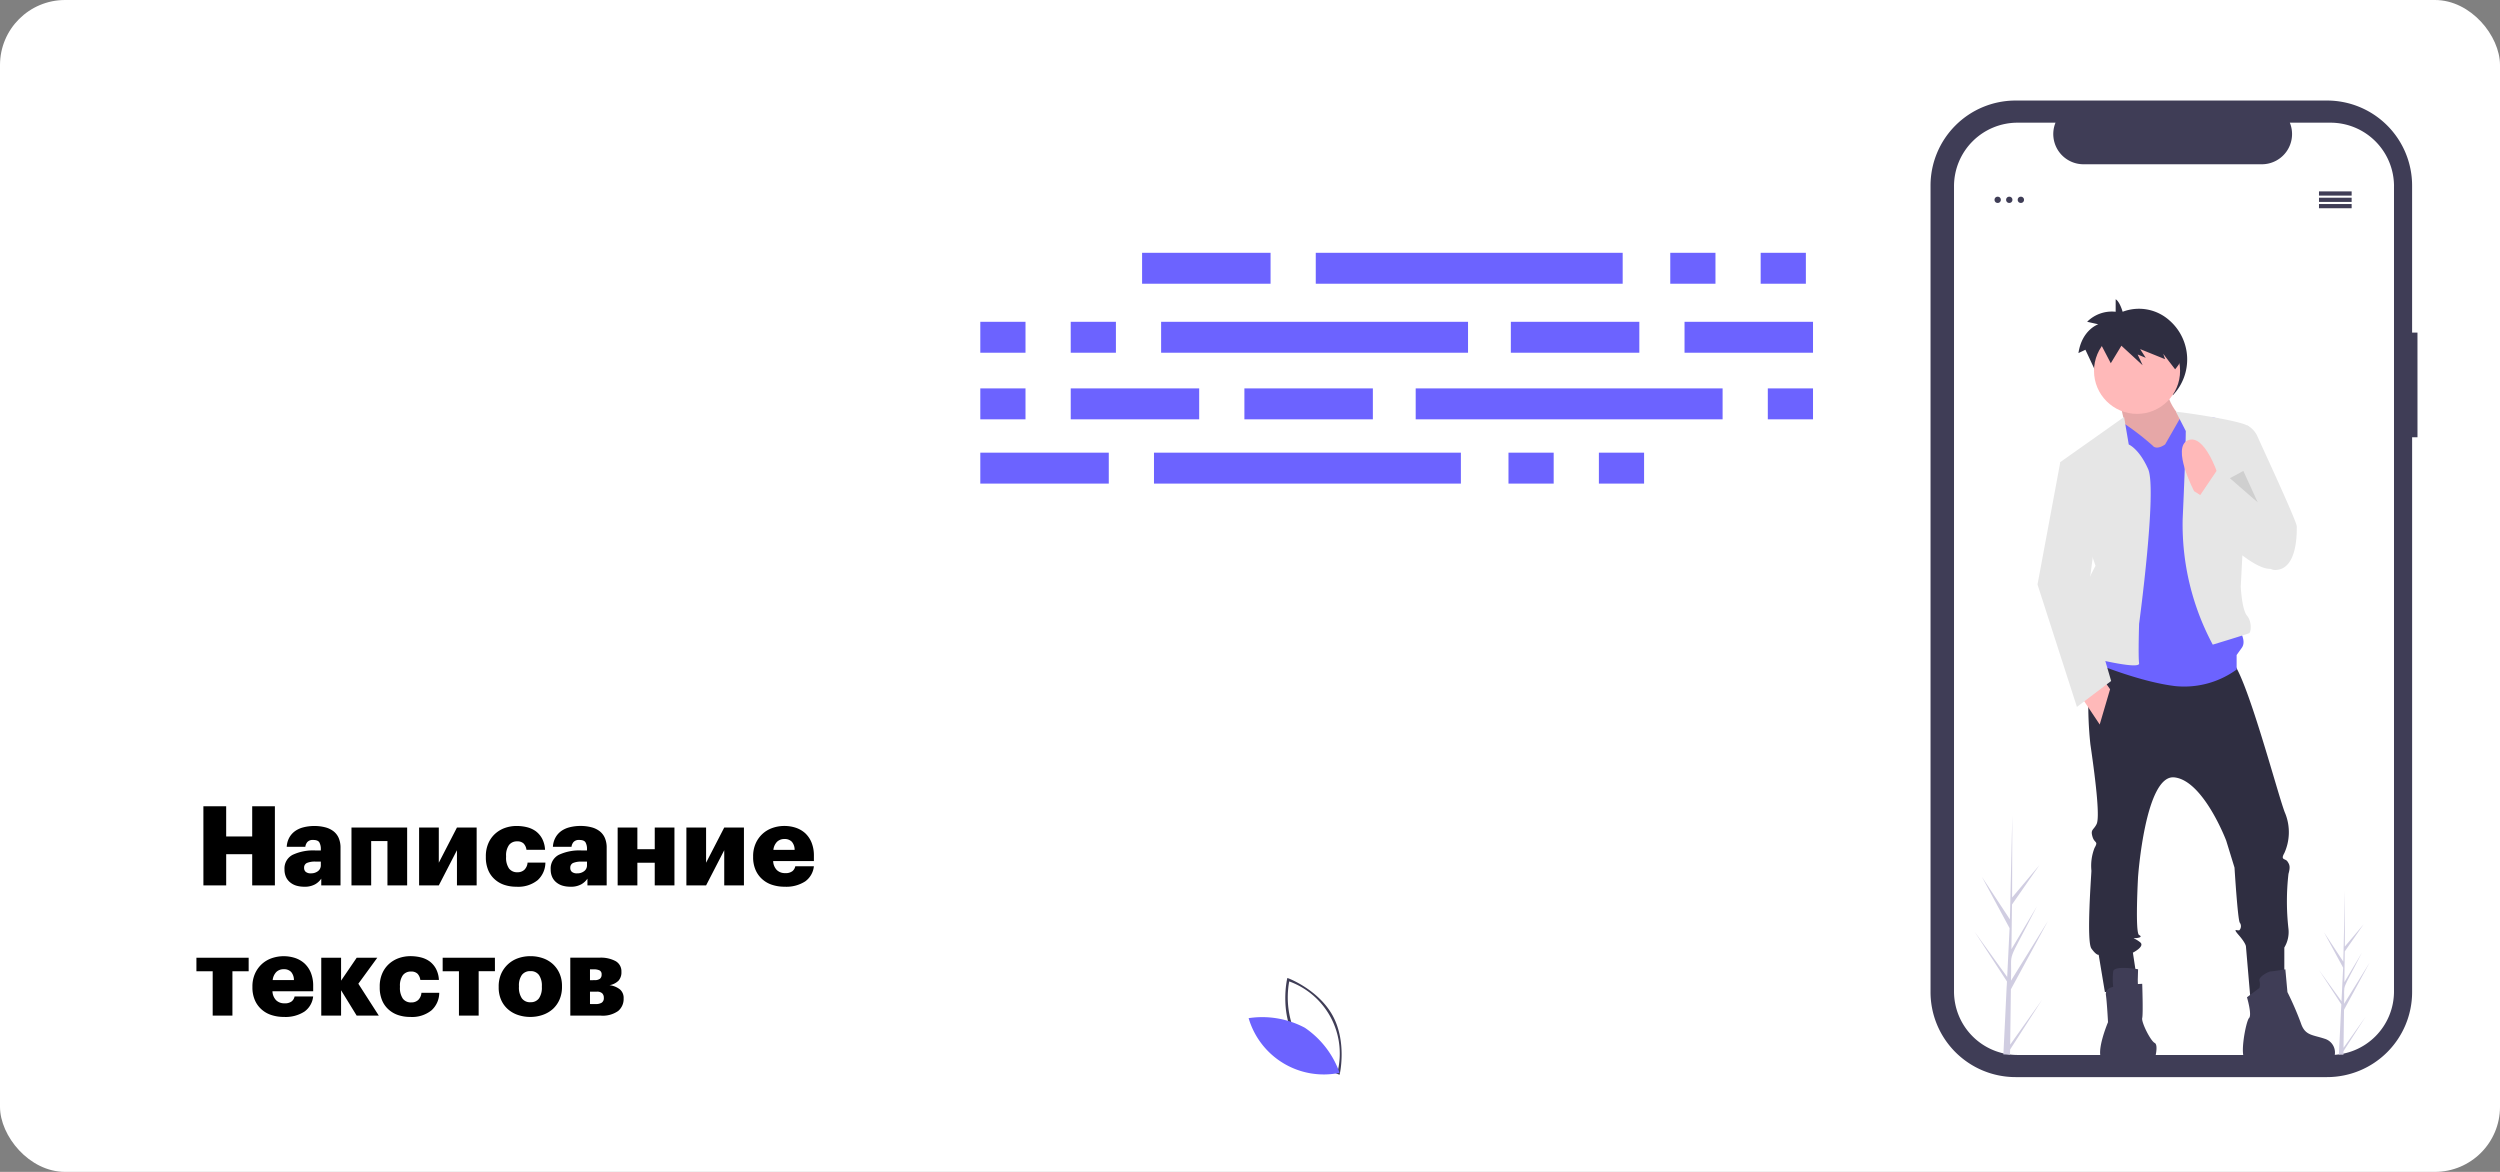
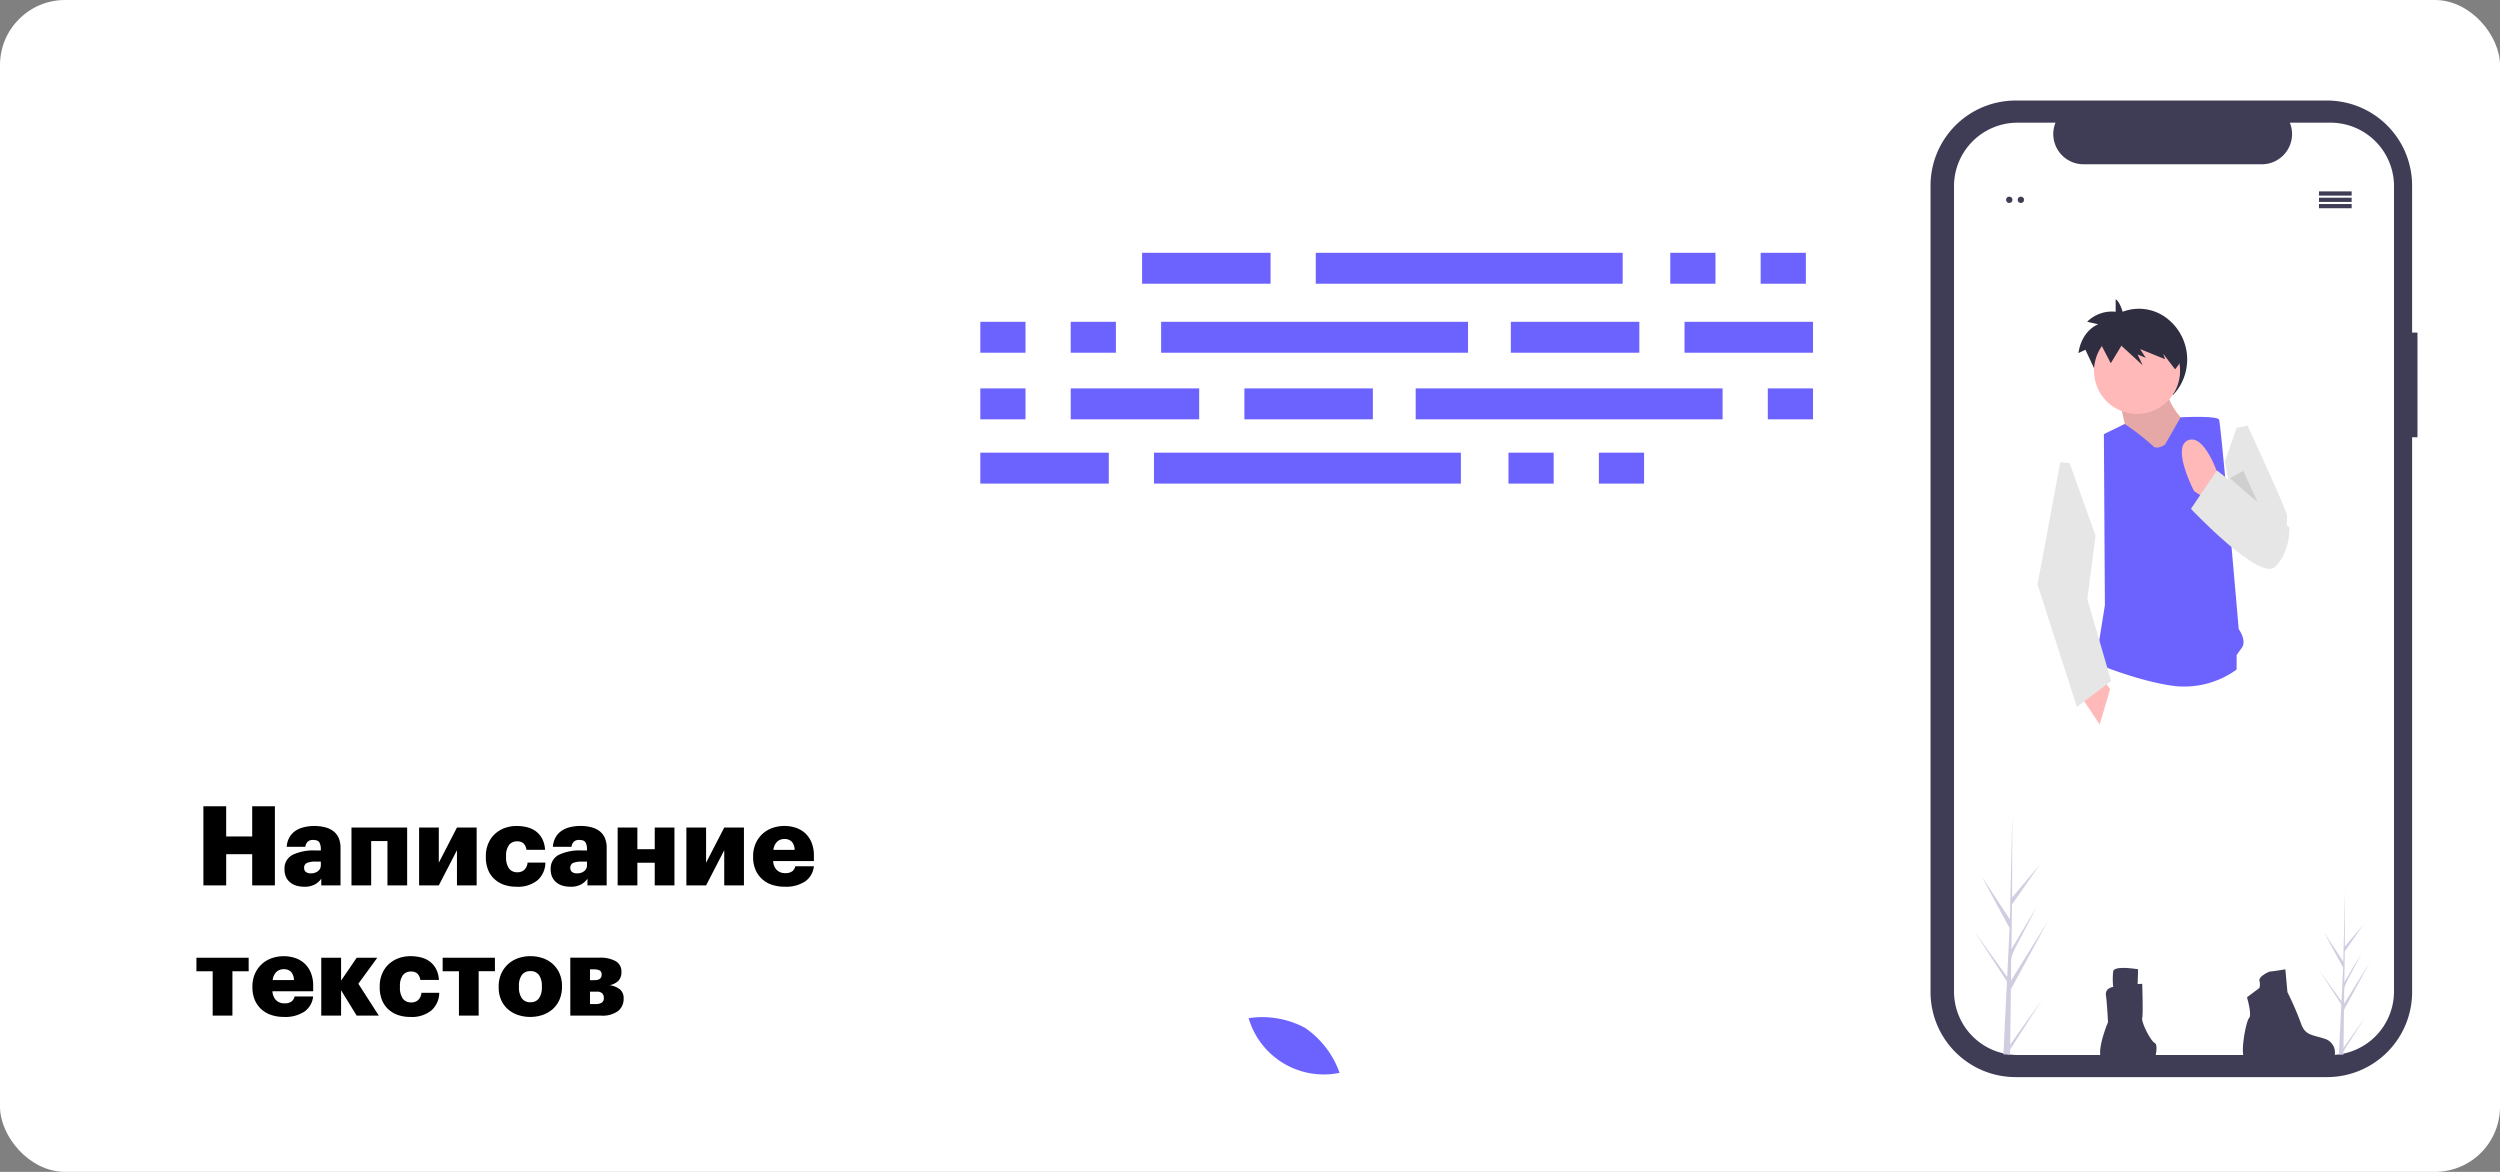
<svg xmlns="http://www.w3.org/2000/svg" width="384" height="180" viewBox="0 0 384 180">
  <rect x="0" y="0" width="384" height="180" fill="#808080" stroke="none" />
  <g transform="translate(-528 -2138)">
    <rect width="384" height="180" rx="10" transform="translate(528 2138)" fill="#fff" />
    <g transform="translate(520.965 1997.635)">
      <path d="M378.359,191.454h-.825V168.876a13.068,13.068,0,0,0-13.067-13.068H316.633a13.067,13.067,0,0,0-13.068,13.069V292.74a13.067,13.067,0,0,0,13.069,13.068h47.834a13.067,13.067,0,0,0,13.068-13.069V207.525h.825Z" fill="#3f3d56" />
      <path d="M374.753,168.967V292.65a9.759,9.759,0,0,1-9.759,9.759H316.93a9.759,9.759,0,0,1-9.759-9.759V168.967a9.759,9.759,0,0,1,9.757-9.758h5.833a4.639,4.639,0,0,0,4.293,6.387h27.4a4.639,4.639,0,0,0,4.3-6.387h6.243a9.759,9.759,0,0,1,9.759,9.759Z" fill="#fff" />
      <g transform="translate(319.992 186.329)">
        <path d="M13.079,1.923S12.652.385,12.009,0V1.923A5.374,5.374,0,0,0,7.628,3.461l1.71.385S6.827,4.68,6.292,8.27l1.07-.513,2.885,6.155,1.817-3.334L15.7,14.3l-.855-2.052,1.389.641-.962-1.667,4.275,1.923-.321-1.025,1.566,2.624a7.958,7.958,0,0,0-.5-11.472,7.021,7.021,0,0,0-7.209-1.349Z" fill="#2f2e41" />
        <path d="M12.585,15.618s1.593,6.054,1.114,6.85,4.62,5.1,4.62,5.1l4.938-.956.319-6.85s-4.461-3.823-3.5-6.691Z" fill="#ffb9b9" />
        <path d="M12.585,15.618s1.593,6.054,1.114,6.85,4.62,5.1,4.62,5.1l4.938-.956.319-6.85s-4.461-3.823-3.5-6.691Z" opacity="0.1" />
-         <path d="M8.443,53.852a56.8,56.8,0,0,0-.319,14.5c.956,6.531,1.434,11.31.956,12.266s-.956.8-.637,1.912.956.637.319,1.752a7.578,7.578,0,0,0-.478,3.5c0,.478-.8,10.833,0,11.948s1.115.956,1.115.956l.956,5.735,5.1-.8-.8-5.257s1.912-.956,1.114-1.593-1.274-.637-.8-.637,1.275-.159.637-.478-.159-8.921-.159-8.921,1.114-15.771,5.576-15.293,7.966,9.718,7.966,9.718L30.264,87.3s.478,7.806.8,8.443a.923.923,0,0,1,0,1.114c-.159.318-1.274-.478-.159.8s1.114,1.752,1.114,1.752l.717,8.364,5.179-3.264V99.574a4.585,4.585,0,0,0,.637-2.867,37.375,37.375,0,0,1,0-8.443c.319-1.115.159-1.434-.159-1.912s-1.114-.159-.478-1.275a7.778,7.778,0,0,0,.159-6.054c-.955-2.071-6.213-22.462-8.443-23.578S8.443,53.852,8.443,53.852Z" fill="#2f2e41" />
        <path d="M15.452,102.917s-3.664-.637-3.823.319a10.906,10.906,0,0,0,0,2.39s-1.274.159-1.114,1.274.319,4.142.319,4.142-1.991,4.7-.876,5.815c.011.011,2.2-.08,3.458-.08H18s.637-2.23,0-2.549-2.071-3.187-1.912-3.823,0-5.257,0-5.257l-.7.04Zm18.64,2.868-1.912,1.434s.8,2.708.319,3.187-1.513,5.974-.557,6.292,6.85-.159,6.85-.159,6.611.239,6.77-.079a2.21,2.21,0,0,0-1.434-2.867c-1.912-.637-3.027-.478-3.664-2.39a47.226,47.226,0,0,0-2.071-4.779l-.319-3.5s-1.912.319-2.23.319-1.911.8-1.752,1.434a2.168,2.168,0,0,1,0,1.108Z" fill="#3f3d56" />
        <circle cx="6.611" cy="6.611" r="6.611" transform="translate(8.682 4.387)" fill="#ffb9b9" />
        <path d="M19.6,22.309l2.39-4.177s5.576-.284,5.894.353,3.027,32.18,3.027,32.18,1.274,1.752.478,2.867l-.8,1.114v2.23a13.7,13.7,0,0,1-9.4,2.549c-5.416-.638-12.266-3.5-12.266-3.5L10.354,47,10.2,20.719,13.4,19.154a40.151,40.151,0,0,1,4.277,3.317c.638.794,1.916-.162,1.916-.162Z" fill="#6c63ff" />
-         <path d="M14.019,22.31,13.3,18.088,3.5,25.019l5.415,15.93S5.572,47,6.209,49.233a38.522,38.522,0,0,1,.956,5.576s8.6,2.23,8.443,1.114,0-6.054,0-6.054S18.394,29.238,17,26.092s-2.982-3.782-2.982-3.782Zm8.761-2.072-1.514-2.947c0-.092,10.753,1.4,11.232,2.31L31.223,44.134s.159,3.5.956,4.46.637,2.549.319,2.708-5.576,1.752-5.576,1.752A39.078,39.078,0,0,1,22.3,33.777c.479-10.514.478-13.539.478-13.539Z" fill="#e6e6e6" />
-         <path d="M30.587,19.76l1.687-.359a3.568,3.568,0,0,1,1.5,1.634c.478,1.114,6.054,13.063,6.054,13.86s.159,6.691-3.346,6.691-6.213-14.975-6.213-14.975Z" fill="#e6e6e6" />
+         <path d="M30.587,19.76l1.687-.359c.478,1.114,6.054,13.063,6.054,13.86s.159,6.691-3.346,6.691-6.213-14.975-6.213-14.975Z" fill="#e6e6e6" />
        <path d="M6.691,61.02l2.868,4.3L11.152,59.9l-1.114-1.593Z" fill="#ffb9b9" />
        <path d="M4.938,25.176l-1.433-.159-3.5,18.8,6.053,18.8,5.257-3.983L7.651,46.049l1.274-9.718Z" fill="#e6e6e6" />
        <path d="M22.2,9.134a7.248,7.248,0,0,0-6.856-5.52A6.982,6.982,0,0,0,9.623,6.693l1.636,3.135L12.89,7.139l3.262,3-.768-1.655L16.632,9l-.864-1.344L19.6,9.208l-.288-.827L21.14,10.76A7.17,7.17,0,0,0,22.2,9.134Z" fill="#2f2e41" />
        <path d="M29.551,27.487l4.292,3.742-2.221-4.858Z" opacity="0.1" />
        <path d="M27.721,26.929s-2.071-6.372-4.62-5.257.956,7.806.956,7.806l2.23,1.434Z" fill="#ffb9b9" />
        <path d="M38.707,35.054,27.556,26.292l-3.983,5.9s10.514,11.151,12.9,8.921S38.707,35.054,38.707,35.054Z" fill="#e6e6e6" />
      </g>
      <path d="M182.46,179.192h19.734v4.751H182.46Zm81.128,0h6.943v4.751h-6.943Zm13.886,0h6.943v4.751h-6.943Zm-68.337,0h47.142v4.751H209.137Zm-51.527,30.7h19.734v4.751H157.61Zm81.128,0h6.943v4.751h-6.943Zm13.886,0h6.943v4.751h-6.943Zm-68.337,0h47.142v4.751H184.287Zm54.816-20.1h19.734v4.751H239.1Zm26.677,0h19.734v4.751H265.78Zm-108.17,0h6.943v4.751H157.61Zm13.887,0h6.943v4.751H171.5Zm13.886,0h47.142v4.751H185.383Zm32.525,14.983H198.174v-4.751h19.734Zm-26.678,0H171.5v-4.751H191.23Zm-26.677,0H157.61v-4.751h6.943Zm120.961,0h-6.943v-4.751h6.943Zm-13.887,0H224.485v-4.751h47.142Z" fill="#6c63ff" />
-       <path d="M212.793,305.449l-.209-.079c-.046-.017-4.628-1.773-6.775-5.753s-1.1-8.774-1.085-8.821l.049-.218.209.078c.046.017,4.628,1.773,6.775,5.753s1.1,8.774,1.085,8.821Zm-6.641-6.017a13.7,13.7,0,0,0,6.353,5.485,11.786,11.786,0,0,0-7.445-13.807,13.718,13.718,0,0,0,1.093,8.322Z" fill="#3f3d56" />
      <path d="M207.45,298.222a13.968,13.968,0,0,1,5.343,6.931,12.025,12.025,0,0,1-13.969-8.4A13.967,13.967,0,0,1,207.45,298.222Z" fill="#6c63ff" />
      <path d="M315.8,300.821l4.9-6.9-4.913,7.652-.011.79q-.517-.01-1.023-.045c0-.179.51-10.048.495-10.226.024-.006.047-.933.056-.974l-4.974-7.64,4.987,6.922.013.2.377-7.666-4.262-7.9,4.31,6.551c0-.1.366-15.851.369-15.948,0,.052-.03,12.534-.03,12.586l4.2-4.982-4.217,6.062-.089,6.864,3.92-6.6c-4.9,9.633-3.807,6.256-3.982,11.426l5.689-9.187-5.707,10.519Zm51.2.487,3.375-4.747-3.382,5.267-.007.544q-.357-.007-.7-.03c0-.123.351-6.915.34-7.038.016,0,.032-.642.039-.67l-3.423-5.259,3.432,4.764.009.14.259-5.277L364,283.566l2.966,4.508c0-.072.252-10.909.254-10.976,0,.035-.021,8.626-.021,8.662l2.892-3.429-2.9,4.172-.062,4.724,2.7-4.542c-3.376,6.63-2.62,4.3-2.741,7.864l3.915-6.323-3.925,7.24Z" fill="#d0cde1" />
-       <circle cx="0.485" cy="0.485" r="0.485" transform="translate(313.394 170.572)" fill="#3f3d56" />
      <circle cx="0.485" cy="0.485" r="0.485" transform="translate(315.174 170.572)" fill="#3f3d56" />
      <circle cx="0.485" cy="0.485" r="0.485" transform="translate(316.954 170.572)" fill="#3f3d56" />
      <path d="M363.231,169.763h5.016v.647h-5.016Zm0,.971h5.016v.647h-5.016Zm0,.971h5.016v.647h-5.016Z" fill="#3f3d56" />
    </g>
    <path d="M1.241-12.155h3.5v4.641H8.738v-4.641h3.485V0H8.738V-4.794H4.743V0h-3.5ZM16.711.2A4.187,4.187,0,0,1,15.572.051a2.686,2.686,0,0,1-.952-.476,2.282,2.282,0,0,1-.672-.825A2.734,2.734,0,0,1,13.7-2.465,2.338,2.338,0,0,1,14.952-4.7a7.427,7.427,0,0,1,3.477-.671h.85v-.2A2.053,2.053,0,0,0,19.057-6.6q-.221-.382-.952-.383a1.108,1.108,0,0,0-.892.315,1.382,1.382,0,0,0-.315.74H14.042a3.316,3.316,0,0,1,.383-1.4,3.056,3.056,0,0,1,.892-1.011,3.859,3.859,0,0,1,1.3-.587,6.69,6.69,0,0,1,1.675-.2,6.489,6.489,0,0,1,1.657.2,3.505,3.505,0,0,1,1.267.6,2.643,2.643,0,0,1,.808,1.045,3.76,3.76,0,0,1,.28,1.522V0H19.346V-1.037A2.869,2.869,0,0,1,18.4-.17,3.269,3.269,0,0,1,16.711.2Zm1.054-2.057a1.7,1.7,0,0,0,1.08-.34,1.105,1.105,0,0,0,.434-.918v-.544h-.8a3.17,3.17,0,0,0-1.343.212.772.772,0,0,0-.425.757.767.767,0,0,0,.255.612A1.2,1.2,0,0,0,17.765-1.853ZM29.512-6.817h-2.5V0H23.987V-8.891h8.551V0H29.512ZM34.374,0V-8.891H37.4v5.406l2.788-5.406h3.026V0H40.188V-5.406L37.4,0ZM49.3.2a5.723,5.723,0,0,1-1.853-.289,4.114,4.114,0,0,1-1.479-.867,3.86,3.86,0,0,1-.986-1.411,5.061,5.061,0,0,1-.357-1.972v-.136A4.935,4.935,0,0,1,45-6.443a4.241,4.241,0,0,1,1.02-1.462,4.459,4.459,0,0,1,1.5-.91,5.321,5.321,0,0,1,1.845-.314,6.529,6.529,0,0,1,1.573.187,3.917,3.917,0,0,1,1.351.612,3.481,3.481,0,0,1,.978,1.139,4.111,4.111,0,0,1,.451,1.717H50.864a1.7,1.7,0,0,0-.434-.96,1.351,1.351,0,0,0-.994-.332,1.5,1.5,0,0,0-1.258.57,2.727,2.727,0,0,0-.442,1.692v.136a2.906,2.906,0,0,0,.442,1.759,1.536,1.536,0,0,0,1.309.587A1.5,1.5,0,0,0,50.541-2.4,1.707,1.707,0,0,0,51.034-3.5h2.737a3.663,3.663,0,0,1-1.19,2.695A4.748,4.748,0,0,1,49.3.2Zm8.3,0A4.187,4.187,0,0,1,56.457.051a2.686,2.686,0,0,1-.952-.476,2.282,2.282,0,0,1-.671-.825,2.734,2.734,0,0,1-.247-1.216A2.338,2.338,0,0,1,55.837-4.7a7.427,7.427,0,0,1,3.477-.671h.85v-.2A2.053,2.053,0,0,0,59.942-6.6q-.221-.382-.952-.383a1.108,1.108,0,0,0-.892.315,1.382,1.382,0,0,0-.315.74H54.927a3.316,3.316,0,0,1,.382-1.4A3.056,3.056,0,0,1,56.2-8.347a3.859,3.859,0,0,1,1.3-.587,6.69,6.69,0,0,1,1.674-.2,6.489,6.489,0,0,1,1.658.2,3.505,3.505,0,0,1,1.266.6,2.643,2.643,0,0,1,.808,1.045,3.76,3.76,0,0,1,.28,1.522V0H60.231V-1.037a2.869,2.869,0,0,1-.944.867A3.269,3.269,0,0,1,57.6.2ZM58.65-1.853a1.7,1.7,0,0,0,1.08-.34,1.105,1.105,0,0,0,.433-.918v-.544h-.8a3.17,3.17,0,0,0-1.343.212.772.772,0,0,0-.425.757.767.767,0,0,0,.255.612A1.2,1.2,0,0,0,58.65-1.853ZM70.567-3.485H67.9V0H64.872V-8.891H67.9v3.332h2.669V-8.891h3.026V0H70.567ZM75.429,0V-8.891h3.026v5.406l2.788-5.406h3.026V0H81.243V-5.406L78.455,0ZM90.508.2a6.044,6.044,0,0,1-1.938-.3,4.168,4.168,0,0,1-1.513-.876A4.013,4.013,0,0,1,86.046-2.4a4.864,4.864,0,0,1-.366-1.938v-.136a4.784,4.784,0,0,1,.374-1.93,4.444,4.444,0,0,1,1.02-1.47,4.382,4.382,0,0,1,1.53-.935,5.456,5.456,0,0,1,1.887-.323,5.448,5.448,0,0,1,1.734.272,4.089,4.089,0,0,1,1.445.833A4.023,4.023,0,0,1,94.648-6.6a5.275,5.275,0,0,1,.366,2.057v.8H88.757a2.09,2.09,0,0,0,.552,1.369,1.757,1.757,0,0,0,1.3.484,1.665,1.665,0,0,0,1.113-.306,1.3,1.3,0,0,0,.434-.748h2.856A3.263,3.263,0,0,1,93.67-.612,5.35,5.35,0,0,1,90.508.2Zm1.547-5.661A1.894,1.894,0,0,0,91.63-6.7a1.471,1.471,0,0,0-1.139-.425,1.575,1.575,0,0,0-1.139.425,2.08,2.08,0,0,0-.561,1.241ZM8.194,13.183H5.7V20H2.669V13.183H.17V11.109H8.194ZM13.6,20.2a6.044,6.044,0,0,1-1.938-.3,4.168,4.168,0,0,1-1.513-.875A4.013,4.013,0,0,1,9.138,17.6a4.864,4.864,0,0,1-.366-1.938v-.136A4.784,4.784,0,0,1,9.146,13.6a4.444,4.444,0,0,1,1.02-1.47,4.382,4.382,0,0,1,1.53-.935,5.669,5.669,0,0,1,3.621-.051,4.089,4.089,0,0,1,1.445.833A4.023,4.023,0,0,1,17.74,13.4a5.275,5.275,0,0,1,.365,2.057v.8H11.849a2.09,2.09,0,0,0,.552,1.368,1.757,1.757,0,0,0,1.3.484,1.666,1.666,0,0,0,1.113-.306,1.3,1.3,0,0,0,.434-.748H18.1a3.263,3.263,0,0,1-1.343,2.329A5.35,5.35,0,0,1,13.6,20.2Zm1.547-5.661a1.894,1.894,0,0,0-.425-1.241,1.471,1.471,0,0,0-1.139-.425,1.575,1.575,0,0,0-1.139.425,2.081,2.081,0,0,0-.561,1.241Zm7.242,1.564V20H19.346V11.109h3.043v3.519l2.4-3.519h3.162L25.041,15.1,28.186,20h-3.4ZM33,20.2a5.723,5.723,0,0,1-1.853-.289,4.114,4.114,0,0,1-1.479-.867,3.86,3.86,0,0,1-.986-1.411,5.061,5.061,0,0,1-.357-1.972v-.136a4.935,4.935,0,0,1,.374-1.972,4.241,4.241,0,0,1,1.02-1.462,4.459,4.459,0,0,1,1.5-.91,5.321,5.321,0,0,1,1.845-.314,6.529,6.529,0,0,1,1.572.187,3.917,3.917,0,0,1,1.351.612,3.481,3.481,0,0,1,.978,1.139,4.111,4.111,0,0,1,.451,1.717H34.561a1.7,1.7,0,0,0-.433-.96,1.351,1.351,0,0,0-.995-.332,1.5,1.5,0,0,0-1.258.569,2.727,2.727,0,0,0-.442,1.692v.136a2.906,2.906,0,0,0,.442,1.759,1.536,1.536,0,0,0,1.309.587,1.5,1.5,0,0,0,1.054-.374,1.707,1.707,0,0,0,.493-1.105h2.737a3.663,3.663,0,0,1-1.19,2.694A4.748,4.748,0,0,1,33,20.2Zm13.022-7.021h-2.5V20H40.494V13.183h-2.5V11.109h8.024Zm5.457,4.76a1.521,1.521,0,0,0,1.309-.6,2.868,2.868,0,0,0,.442-1.719v-.135a2.868,2.868,0,0,0-.442-1.719,1.521,1.521,0,0,0-1.309-.6,1.562,1.562,0,0,0-1.318.584,2.749,2.749,0,0,0-.451,1.7v.136a2.934,2.934,0,0,0,.442,1.753A1.539,1.539,0,0,0,51.476,17.943ZM51.459,20.2a5.858,5.858,0,0,1-1.912-.306,4.432,4.432,0,0,1-1.539-.884,4,4,0,0,1-1.037-1.428,4.723,4.723,0,0,1-.374-1.921v-.136a4.784,4.784,0,0,1,.374-1.929,4.415,4.415,0,0,1,2.576-2.405,5.628,5.628,0,0,1,1.93-.323,5.714,5.714,0,0,1,1.912.314,4.4,4.4,0,0,1,1.539.91,4.281,4.281,0,0,1,1.02,1.445,4.679,4.679,0,0,1,.374,1.9v.136a4.829,4.829,0,0,1-.374,1.947,4.261,4.261,0,0,1-1.02,1.453,4.578,4.578,0,0,1-1.556.91A5.713,5.713,0,0,1,51.459,20.2Zm6.137-9.1h4.471a4.768,4.768,0,0,1,2.516.544,1.784,1.784,0,0,1,.867,1.615v.017A1.909,1.909,0,0,1,65,14.636a2.6,2.6,0,0,1-1.386.689,3.216,3.216,0,0,1,1.615.655,1.711,1.711,0,0,1,.561,1.368v.017a2.39,2.39,0,0,1-.841,1.921,4.069,4.069,0,0,1-2.66.714H57.6Zm3.723,3.451a1.353,1.353,0,0,0,.816-.2.775.775,0,0,0,.272-.663.647.647,0,0,0-.314-.637,2.09,2.09,0,0,0-.927-.162h-.544V14.56Zm.187,3.672a1.667,1.667,0,0,0,.918-.212.818.818,0,0,0,.323-.74.936.936,0,0,0-.255-.705,1.143,1.143,0,0,0-.816-.247H60.622v1.9Z" transform="translate(558 2274)" />
  </g>
</svg>